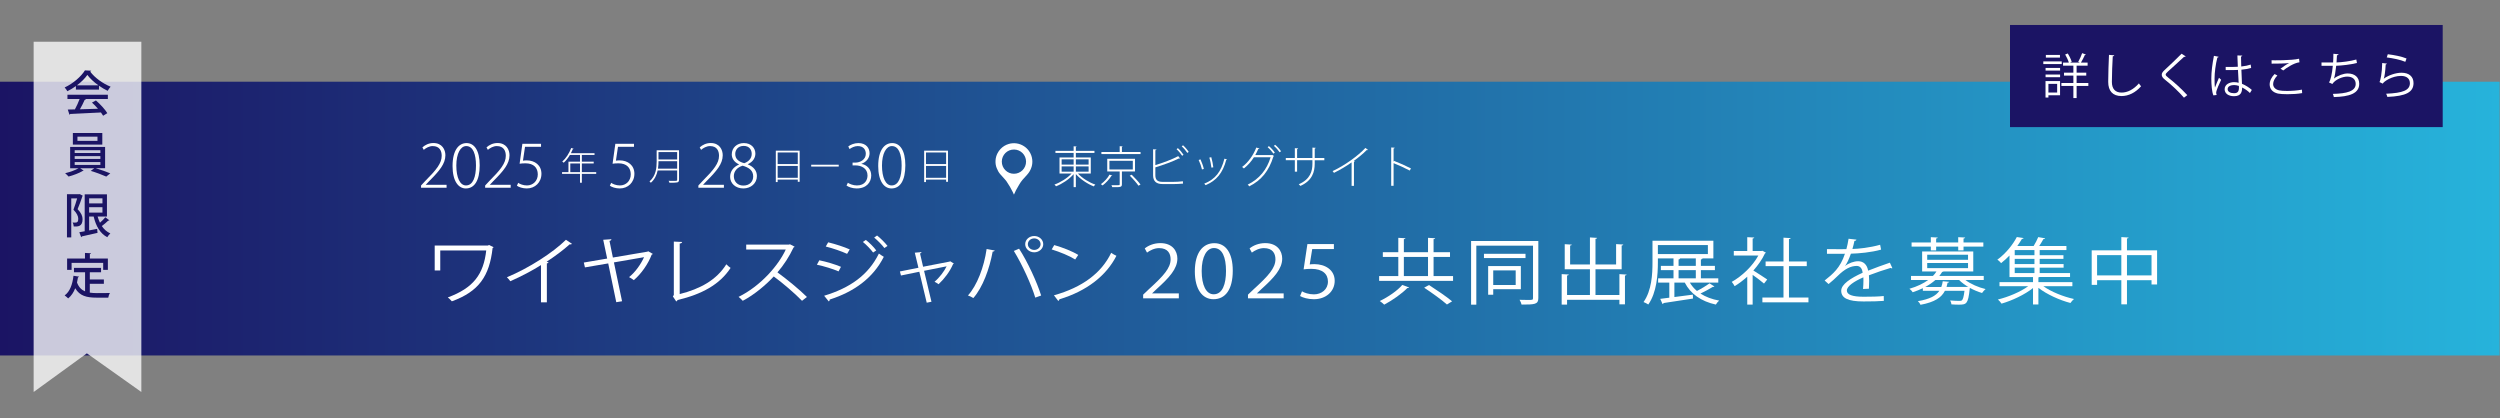
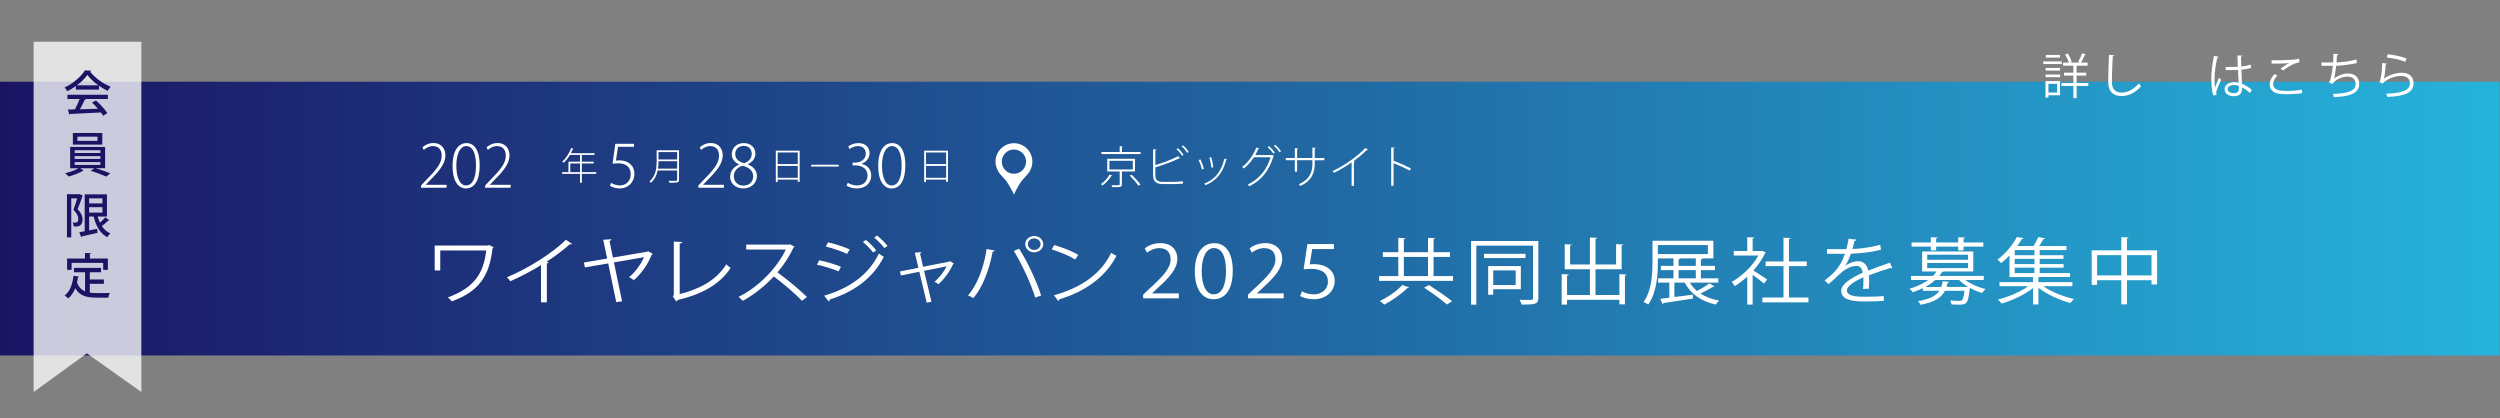
<svg xmlns="http://www.w3.org/2000/svg" id="_レイヤー_1" data-name="レイヤー 1" width="621" height="103.924" viewBox="0 0 621 103.924">
  <rect x="0" y="0" width="621" height="103.924" fill="#808080" stroke="none" />
  <defs>
    <style>
      .cls-1 {
        fill: #1b1464;
      }

      .cls-2 {
        opacity: .77;
      }

      .cls-2, .cls-3 {
        fill: #fff;
      }

      .cls-4 {
        fill: url(#_名称未設定グラデーション_5);
      }
    </style>
    <linearGradient id="_名称未設定グラデーション_5" data-name="名称未設定グラデーション 5" x1="-.099" y1="54.298" x2="620.901" y2="54.298" gradientUnits="userSpaceOnUse">
      <stop offset="0" stop-color="#1b1464" />
      <stop offset="1" stop-color="#26b3db" />
    </linearGradient>
  </defs>
  <rect class="cls-4" x="-.099" y="20.298" width="621" height="68" />
  <polygon class="cls-2" points="35.111 97.37 35.111 10.369 8.358 10.369 8.358 97.37 21.579 87.769 35.111 97.37" />
  <g>
    <path class="cls-1" d="M18.853,22.254v-.875c-.66.479-1.392.923-2.123,1.283-.144-.264-.432-.696-.672-.936,2.099-.96,4.114-2.734,5.038-4.246l1.571.084c-.024.096-.132.18-.276.204,1.14,1.56,3.227,3.034,5.085,3.766-.276.288-.528.696-.731,1.031-.708-.335-1.451-.779-2.159-1.271v.959h-5.732ZM16.753,24.593v-1.067h10.039v1.067h-5.709l.264.084c-.048.096-.156.144-.324.144-.3.684-.731,1.571-1.175,2.327,1.391-.036,2.951-.084,4.486-.132-.468-.54-.984-1.092-1.487-1.535l.983-.528c1.104.948,2.267,2.243,2.831,3.154l-1.043.648c-.144-.24-.324-.528-.54-.816-2.806.156-5.757.288-7.627.372-.024.108-.108.156-.204.18l-.408-1.283c.504-.012,1.104-.012,1.763-.036.419-.768.875-1.763,1.175-2.578h-3.022ZM24.453,21.198c-1.104-.779-2.099-1.703-2.758-2.59-.576.852-1.499,1.774-2.591,2.59h5.349Z" />
    <path class="cls-1" d="M26.108,41.788h-2.327c1.223.359,2.698.887,3.61,1.271l-.996.804c-.923-.42-2.579-1.043-3.862-1.415l.899-.659h-3.538l.9.587c-.048.036-.12.061-.24.072-.779.504-2.314,1.092-3.526,1.403-.204-.24-.588-.611-.852-.827,1.151-.265,2.542-.768,3.346-1.235h-2.099v-5.289h8.683v5.289ZM25.413,33.045v2.866h-7.316v-2.866h7.316ZM18.552,37.314v.695h6.381v-.695h-6.381ZM18.552,38.777v.708h6.381v-.708h-6.381ZM18.552,40.253v.72h6.381v-.72h-6.381ZM24.213,34.999v-1.055h-4.977v1.055h4.977Z" />
    <path class="cls-1" d="M19.824,48.213l.744.407c-.024.061-.06.12-.108.156-.312.947-.768,2.207-1.188,3.178.924.96,1.235,1.739,1.235,2.495,0,1.895-1.235,1.847-2.195,1.811-.012-.287-.12-.719-.264-.995.18.024.348.036.492.036.612,0,.899-.132.899-.947,0-.624-.324-1.38-1.199-2.267.336-.84.671-1.955.923-2.807h-1.463v9.69h-1.068v-10.722h3.011l.18-.036ZM24.25,53.79c.156.539.348,1.067.576,1.535.492-.433,1.007-.948,1.343-1.355l1.019.768c-.048.06-.167.084-.3.06-.396.396-1.043.936-1.595,1.355.54.804,1.235,1.439,2.111,1.823-.252.216-.588.659-.756.947-1.787-.924-2.818-2.771-3.382-5.133h-1.127v3.441c.647-.12,1.319-.252,1.991-.384l.096.996c-1.439.335-2.938.671-3.886.875-.024.108-.096.18-.18.192l-.456-1.224c.384-.072.828-.144,1.332-.24v-9.175h5.529v5.518h-2.314ZM25.449,49.269h-3.31v1.259h3.31v-1.259ZM22.139,51.475v1.331h3.31v-1.331h-3.31Z" />
    <path class="cls-1" d="M22.307,70.493v2.194c.527.084,1.115.12,1.727.12.527,0,2.578,0,3.274-.024-.18.265-.372.815-.42,1.151h-2.914c-2.411,0-4.174-.407-5.289-2.338-.408,1.043-.983,1.919-1.751,2.53-.192-.204-.612-.563-.876-.744,1.295-.923,1.943-2.722,2.195-4.881l1.392.216c-.024.108-.12.168-.276.168-.06.443-.144.875-.24,1.295.432,1.164,1.116,1.823,2.003,2.195v-4.75h-2.758v-1.091h6.729v1.091h-2.794v1.8h3.49v1.067h-3.49ZM17.785,65.3v1.727h-1.115v-2.806h4.438v-1.392l1.5.084c-.012.107-.084.18-.288.204v1.104h4.474v2.806h-1.164v-1.727h-7.844Z" />
  </g>
  <g>
    <path class="cls-3" d="M122.621,61.416c-.06.071-.16.144-.26.18-.78,7.04-3.441,10.821-10.122,13.252-.26-.307-.66-.702-1-.973,6.381-2.341,8.882-5.762,9.542-11.667h-11.422v4.97h-1.38v-6.194h13.263l.22-.144,1.161.576Z" />
    <path class="cls-3" d="M142.081,60.569c-.08.09-.2.144-.38.144-.06,0-.12,0-.2-.018-1.541,1.404-3.761,3.043-5.702,4.304.16.054.4.162.48.197-.04.108-.22.217-.44.234v9.669h-1.46v-9.255c-2.121,1.351-4.881,2.809-7.622,4.016-.2-.288-.561-.738-.84-.99,5.461-2.269,11.442-6.122,14.663-9.31l1.5,1.009Z" />
    <path class="cls-3" d="M162.161,63.072c-.04.09-.16.144-.28.18-.9,2.359-2.601,4.771-4.441,6.338-.3-.252-.84-.576-1.18-.756,1.58-1.242,2.96-3.259,3.721-4.951l-7.481,1.296,2.021,9.651-1.44.233-2-9.633-5.781.99-.28-1.206,5.801-.99-.98-4.664,2.021-.144c.02.198-.14.342-.46.433l.84,4.123,8.582-1.459.18-.107,1.16.666Z" />
    <path class="cls-3" d="M168.838,73.047c5.081-1.278,9.122-3.475,11.583-7.4.26.307.76.685,1.061.9-2.701,4.142-7.162,6.555-13.183,7.977-.04.145-.16.307-.32.36l-.84-1.261.24-.342v-13.271l2.06.091c-.02.197-.2.359-.6.396v12.55Z" />
    <path class="cls-3" d="M197.38,61.271c-.04.09-.14.162-.26.198-1.081,2.286-2.361,4.268-4.001,6.193,2.18,1.566,5.461,4.25,7.321,6.104l-1.22.954c-1.76-1.837-4.981-4.573-7.021-6.05-1.76,1.927-4.801,4.556-7.702,6.05-.22-.271-.7-.721-1.04-.973,5.541-2.736,9.922-7.851,11.723-11.757h-9.822v-1.225h10.602l.26-.09,1.16.594Z" />
    <path class="cls-3" d="M203.517,64.656c1.8.36,4.041,1.045,5.381,1.621l-.6,1.134c-1.32-.576-3.621-1.296-5.381-1.656l.6-1.099ZM204.717,73.461c6.421-1.944,10.962-5.113,13.603-10.479.3.233.9.63,1.22.81-2.681,5.312-7.421,8.697-13.463,10.623.06.162-.06.379-.22.45l-1.14-1.404ZM205.718,60.191c1.8.432,4,1.152,5.361,1.765l-.66,1.098c-1.42-.647-3.5-1.368-5.301-1.818l.6-1.044ZM215.08,59.597c.82.631,1.96,1.747,2.581,2.611l-.78.522c-.56-.774-1.72-1.981-2.541-2.629l.74-.505ZM217.86,58.499c.82.63,1.96,1.765,2.601,2.593l-.78.521c-.6-.792-1.72-1.944-2.541-2.593l.72-.521Z" />
    <path class="cls-3" d="M236.96,65.484c-.06.055-.14.108-.22.127-.8,1.854-2.161,3.654-3.601,4.987-.24-.198-.68-.45-1-.612,1.16-.954,2.44-2.629,3-3.835l-5.601,1.116,1.84,7.688-1.18.233-1.84-7.688-4.561.937-.26-1.008,4.601-.919-.9-3.745,1.66-.144c0,.144-.1.252-.36.36l.76,3.276,6.582-1.278.14-.09.94.594Z" />
    <path class="cls-3" d="M247.098,62.226c-.06.145-.22.252-.52.271-.8,4.321-2.46,8.877-4.801,11.541-.36-.252-.9-.486-1.34-.648,2.241-2.448,4.001-7.021,4.641-11.541l2.021.378ZM257.16,73.93c-.94-3.151-3.261-8.265-5.321-11.596l1.3-.559c2.1,3.224,4.441,8.301,5.481,11.632l-1.46.522ZM256.9,58.625c1.24,0,2.24.9,2.24,2.034,0,1.099-1,2.017-2.24,2.017s-2.241-.918-2.241-2.017c0-1.17,1.041-2.034,2.241-2.034ZM258.48,60.659c0-.81-.72-1.44-1.58-1.44-.88,0-1.581.631-1.581,1.44,0,.774.7,1.423,1.581,1.423.9,0,1.58-.685,1.58-1.423Z" />
    <path class="cls-3" d="M261.877,60.875c2.081.595,4.481,1.531,5.961,2.449l-.76,1.135c-1.44-.919-3.801-1.873-5.841-2.503l.64-1.081ZM261.797,73.354c7.102-1.98,11.823-5.564,14.223-10.552.42.307.88.54,1.3.738-2.5,4.934-7.382,8.769-14.163,10.804-.02.162-.14.342-.28.414l-1.08-1.404Z" />
    <path class="cls-3" d="M292.819,74.109h-8.862v-.918l1.46-1.387c3.561-3.241,5.361-5.203,5.361-7.4,0-1.44-.7-2.772-2.86-2.772-1.201,0-2.281.594-3.001,1.116l-.56-1.044c.92-.738,2.281-1.314,3.881-1.314,3.021,0,4.221,1.98,4.221,3.835,0,2.539-1.98,4.699-5.081,7.508l-1.18,1.116v.036h6.622v1.225Z" />
    <path class="cls-3" d="M296.797,67.411c0-4.717,2.041-7.004,4.841-7.004,2.841,0,4.581,2.413,4.581,6.824,0,4.682-1.82,7.094-4.801,7.094-2.721,0-4.621-2.412-4.621-6.914ZM304.539,67.304c0-3.367-.9-5.69-3-5.69-1.781,0-3.041,2.143-3.041,5.69,0,3.547,1.101,5.798,2.981,5.798,2.22,0,3.061-2.594,3.061-5.798Z" />
    <path class="cls-3" d="M318.859,74.109h-8.862v-.918l1.46-1.387c3.561-3.241,5.361-5.203,5.361-7.4,0-1.44-.7-2.772-2.86-2.772-1.201,0-2.281.594-3.001,1.116l-.56-1.044c.92-.738,2.281-1.314,3.881-1.314,3.021,0,4.221,1.98,4.221,3.835,0,2.539-1.98,4.699-5.081,7.508l-1.18,1.116v.036h6.622v1.225Z" />
    <path class="cls-3" d="M331.339,60.623v1.242h-5.381l-.62,3.817c.32-.036.64-.071,1.16-.071,2.661,0,5.041,1.422,5.041,4.141,0,2.665-2.2,4.573-5.161,4.573-1.5,0-2.76-.396-3.44-.792l.48-1.17c.56.342,1.661.756,2.96.756,1.881,0,3.501-1.242,3.481-3.188,0-1.854-1.32-3.15-4.121-3.15-.8,0-1.42.054-1.92.126l.94-6.284h6.582Z" />
    <path class="cls-3" d="M356.1,68.582h4.841v1.188h-18.364v-1.188h4.761v-4.754h-3.841v-1.188h3.841v-3.564l1.781.107c-.02.108-.12.198-.4.234v3.223h6.001v-3.564l1.78.107c-.02.108-.12.198-.4.234v3.223h4.081v1.188h-4.081v4.754ZM350.018,71.408c-.06.108-.22.162-.44.145-1.32,1.351-3.681,3.043-5.741,4.123-.28-.288-.78-.685-1.1-.9,2.06-.99,4.421-2.593,5.581-3.997l1.7.63ZM348.718,63.828v4.754h6.001v-4.754h-6.001ZM359.42,75.64c-1.22-1.099-3.721-2.898-5.662-4.177l1.201-.666c1.9,1.224,4.441,2.952,5.741,4.051l-1.28.792Z" />
    <path class="cls-3" d="M382.121,59.867v14.188c0,1.548-.88,1.603-4.161,1.603-.08-.324-.28-.864-.5-1.188.78.018,1.5.036,2.041.036,1.16,0,1.3,0,1.3-.45v-13.036h-14.083v14.656h-1.3v-15.809h16.704ZM378.939,63.036v1.062h-10.322v-1.062h10.322ZM377.779,71.841h-6.861v1.368h-1.26v-7.112h8.122v5.744ZM376.499,67.159h-5.581v3.638h5.581v-3.638Z" />
    <path class="cls-3" d="M402.26,68.096l1.781.107c-.02.127-.12.217-.4.234v7.166h-1.38v-1.134h-13.002v1.188h-1.34v-7.562l1.76.09c-.02.145-.14.234-.42.252v4.844h5.681v-6.392h-6.261v-6.23l1.76.108c-.02.107-.14.198-.42.234v4.699h4.921v-6.717l1.78.108c-.02.126-.14.216-.4.252v6.356h5.121v-5.06l1.78.107c-.02.126-.12.217-.4.253v5.888h-6.501v6.392h5.941v-5.186Z" />
    <path class="cls-3" d="M419.759,70.202c.46.774,1.041,1.477,1.761,2.07,1.08-.54,2.34-1.314,3.141-1.891l1.2.793c-.06.09-.22.126-.4.09-.78.486-2,1.152-3.061,1.656,1.28.828,2.841,1.423,4.641,1.747-.3.233-.66.684-.82.99-3.661-.793-6.321-2.684-7.722-5.456h-2.581v3.583c1.44-.18,3.041-.396,4.581-.594l.04.972c-2.681.433-5.541.864-7.321,1.116,0,.145-.12.234-.24.253l-.58-1.297c.64-.072,1.42-.18,2.26-.288v-3.745h-2.78v-1.062h3.821v-2.034h-3.141v-1.062h3.141v-1.854h-3.881v.954c0,3.097-.28,7.509-2.38,10.497-.26-.18-.86-.504-1.181-.612,2.041-2.898,2.221-6.95,2.221-9.885v-5.348h15.123v4.394h-3.041v.018h.34c-.02.126-.14.217-.4.253v1.584h3.481v1.062h-3.481v2.034h4.321v1.062h-7.062ZM411.817,60.875v2.233h12.422v-2.233h-12.422ZM417.338,64.206c-.02.126-.12.217-.38.253v1.584h4.281v-1.854h-4.221v.018h.32ZM416.958,67.105v2.034h4.281v-2.034h-4.281Z" />
    <path class="cls-3" d="M438.658,62.766c-.02.072-.14.145-.24.181-.7,1.494-1.721,2.935-2.881,4.249.96.576,2.921,1.873,3.441,2.232l-.8,1.009c-.56-.505-1.84-1.459-2.821-2.161v7.383h-1.34v-6.933c-1.021.919-2.081,1.729-3.141,2.358-.14-.306-.5-.846-.72-1.062,2.521-1.404,5.181-3.907,6.621-6.555h-6.101v-1.116h3.341v-3.438l1.74.09c-.02.126-.14.216-.4.252v3.097h2.161l.24-.071.9.485ZM444.379,73.911h4.841v1.188h-11.442v-1.188h5.241v-7.796h-4.441v-1.171h4.441v-5.905l1.781.107c-.02.127-.14.217-.42.253v5.545h4.421v1.171h-4.421v7.796Z" />
    <path class="cls-3" d="M470.061,66.619c-.04.018-.08.036-.12.036-.12,0-.22-.054-.3-.108-1.52.45-3.741,1.188-5.401,1.837.04.414.06.882.06,1.404,0,.576-.02,1.225-.06,1.927l-1.46.072c.06-.648.1-1.477.1-2.179,0-.271,0-.522-.02-.721-2.261.99-4.101,2.196-4.101,3.277,0,1.044,1.38,1.548,4.141,1.548,1.94,0,3.741-.035,5.021-.18l.02,1.206c-1.18.108-2.98.145-5.041.145-3.841,0-5.542-.828-5.542-2.665,0-1.584,2.321-3.115,5.321-4.465-.12-1.135-.68-1.693-1.48-1.693-1.46,0-2.98.738-4.781,2.539-.56.559-1.34,1.261-2.201,1.963l-.98-.883c2-1.584,3.881-3.097,5.041-6.644l-1.12.018h-3.341v-1.17c1.22.018,2.641.018,3.461.018l1.36-.018c.22-.828.4-1.603.541-2.575l1.96.217c-.04.18-.2.288-.5.324-.14.72-.32,1.35-.5,1.998,1.36-.018,4.281-.306,6.881-1.044l.24,1.206c-2.5.702-5.521.954-7.501,1.008-.48,1.351-.98,2.432-1.44,3.043h.02c.88-.702,2.2-1.17,3.221-1.17,1.36,0,2.22.882,2.48,2.341,1.68-.685,3.801-1.423,5.401-1.98l.62,1.368Z" />
    <path class="cls-3" d="M492.761,69.554h-4.561c1.32.99,3.241,1.837,5.021,2.251-.3.234-.68.666-.88.973-1-.288-2.061-.738-3.021-1.261l-.04.216c-.4,3.781-.8,3.943-2.721,3.943-.5,0-1.16-.018-1.82-.072-.02-.288-.14-.684-.32-.972.98.09,1.94.107,2.26.107.34,0,.52-.018.68-.162.24-.216.44-.864.62-2.341h-4.861c-.84,1.639-2.481,2.81-6.062,3.476-.1-.271-.4-.685-.66-.9,2.96-.504,4.501-1.332,5.341-2.575h-4.101v-.647c-.76.36-1.6.702-2.521,1.008-.16-.288-.54-.684-.82-.864,1.94-.558,3.501-1.332,4.661-2.179h-4.261v-1.008h5.441c.36-.36.66-.738.88-1.116h-3.561v-4.97h12.703v4.97h-7.382c-.06.071-.16.107-.34.107-.2.343-.44.666-.72,1.009h11.042v1.008ZM479.618,62.189v-.936h-4.781v-1.026h4.781v-1.314l1.72.09c-.02.126-.14.216-.4.252v.973h5.481v-1.314l1.721.09c-.02.126-.12.216-.4.252v.973h4.921v1.026h-4.921v.936h-1.32v-.936h-5.481v.936h-1.32ZM484.179,70.004c-.02.108-.16.198-.4.234-.08.36-.16.72-.26,1.044h4.821c.16-.018.22-.036.28-.036l.34.055c-.88-.522-1.7-1.116-2.32-1.747h-5.901c-.68.612-1.52,1.188-2.5,1.729h3.981c.16-.432.28-.9.36-1.422l1.601.144ZM478.717,63.271v1.26h10.143v-1.26h-10.143ZM478.717,65.322v1.279h10.143v-1.279h-10.143Z" />
    <path class="cls-3" d="M514.78,71.084h-7.221c1.96,1.405,4.981,2.611,7.622,3.188-.3.234-.68.685-.88.99-2.701-.702-5.881-2.143-7.961-3.763v4.123h-1.34v-4.069c-2.061,1.639-5.201,3.115-7.822,3.871-.2-.324-.6-.774-.9-1.026,2.581-.63,5.602-1.891,7.542-3.313h-7.142v-1.008h8.322v-1.261h-5.841v-5.348c-.62.648-1.32,1.297-2.081,1.891-.22-.288-.64-.684-.94-.846,2.28-1.675,3.94-3.907,4.841-5.636l1.68.252c-.04.126-.16.216-.42.234-.32.54-.7,1.134-1.14,1.746h4.061c.42-.684.88-1.566,1.14-2.215l1.72.307c-.04.126-.18.18-.44.198-.26.485-.66,1.134-1.041,1.71h6.762v1.009h-6.642v1.278h5.901v.9h-5.901v1.296h5.941v.9h-5.941v1.332h7.542v.99h-7.562c-.06.036-.16.072-.3.091v1.17h8.441v1.008ZM505.358,63.396v-1.278h-4.901v1.278h4.901ZM505.358,65.593v-1.296h-4.901v1.296h4.901ZM500.457,66.493v1.332h4.901v-1.332h-4.901Z" />
    <path class="cls-3" d="M528.339,62.189h7.481v8.48h-1.38v-1.062h-6.101v5.995h-1.4v-5.995h-6.021v1.152h-1.34v-8.571h7.362v-3.295l1.8.108c-.02.126-.14.216-.4.252v2.935ZM520.917,68.401h6.021v-5.023h-6.021v5.023ZM528.339,68.401h6.101v-5.023h-6.101v5.023Z" />
  </g>
-   <rect class="cls-1" x="499.284" y="6.205" width="107.483" height="25.368" />
  <g>
    <path class="cls-3" d="M512.137,15.248v.672h-4.581v-.672h4.581ZM511.717,20.142v3.526h-2.891v.563h-.72v-4.09h3.61ZM508.119,17.539v-.66h3.609v.66h-3.609ZM508.119,19.17v-.659h3.609v.659h-3.609ZM511.693,13.653v.659h-3.503v-.659h3.503ZM510.997,20.825h-2.171v2.159h2.171v-2.159ZM518.745,20.609v.743h-2.914v3.011h-.804v-3.011h-2.975v-.743h2.975v-1.835h-2.327v-.731h2.327v-1.739h-2.566v-.756h1.438c-.168-.588-.539-1.391-.911-2.015l.647-.252c.42.66.828,1.523.983,2.087l-.432.18h2.446c-.18-.084-.396-.18-.407-.18.336-.576.768-1.523.983-2.171l.924.348c-.036.084-.132.12-.252.12-.24.54-.636,1.331-.972,1.883h1.655v.756h-2.734v1.739h2.398v.731h-2.398v1.835h2.914Z" />
    <path class="cls-3" d="M525.181,13.737c-.023.144-.132.228-.372.264-.096,1.392-.216,4.569-.216,6.345,0,1.787.888,2.65,2.399,2.65,1.463,0,2.95-.731,4.317-2.279.12.192.396.576.539.708-1.402,1.595-3.105,2.435-4.869,2.435-2.183,0-3.298-1.259-3.298-3.526,0-1.511.107-5.229.191-6.704l1.308.108Z" />
-     <path class="cls-3" d="M542.495,24.268c-1.211-1.416-3.082-3.19-4.701-4.462-.6-.479-.815-.815-.815-1.247,0-.348.191-.684.636-1.092,1.091-1.007,3.143-2.95,4.294-4.126l1.019.672c-.023.024-.107.12-.264.12-.048,0-.096-.012-.144-.024-1.199,1.151-3.07,2.783-4.054,3.706-.288.276-.516.516-.516.708,0,.204.216.443.636.756,1.583,1.223,3.273,2.771,4.737,4.354l-.828.636Z" />
    <path class="cls-3" d="M549.807,23.691c-.372-.863-.516-2.65-.516-4.222,0-1.595.252-3.598.647-5.601l1.163.228c-.023.12-.144.204-.312.216-.432,1.644-.695,3.778-.695,5.169,0,.912.012,1.823.107,2.268.264-.72.744-1.871.996-2.435l.539.503c-.396.815-1.235,2.639-1.235,3.202,0,.168.036.349.12.576l-.815.096ZM552.853,16.627c1.008.013,2.016.024,3.022-.048-.048-1.031-.084-1.919-.107-2.806l1.211.035c-.012.12-.12.216-.312.252.012.768.036,1.548.06,2.459.947-.096,1.715-.264,2.351-.479l.108.839c-.576.181-1.403.349-2.423.433.048,1.331.108,2.734.144,3.502.912.371,1.823.959,2.447,1.522l-.468.768c-.492-.491-1.199-1.02-1.943-1.367-.012,1.02-.203,2.159-2.003,2.159-1.403,0-2.339-.672-2.339-1.728,0-1.223,1.235-1.763,2.339-1.763.372,0,.768.048,1.14.156-.036-.756-.107-2.015-.168-3.19-.372.023-.875.036-1.224.036h-1.822l-.013-.78ZM556.139,21.341c-.384-.12-.791-.216-1.187-.216-.732,0-1.607.264-1.607,1.02,0,.672.72,1.008,1.595,1.008.888,0,1.212-.433,1.212-1.392l-.013-.42Z" />
    <path class="cls-3" d="M571.857,23.128c-1.055.191-2.446.275-3.646.275-1.008,0-1.883-.06-2.351-.155-1.451-.324-2.075-1.235-2.075-2.291,0-.924.516-1.847,1.224-2.566l.695.359c-.672.696-1.056,1.464-1.056,2.135,0,.696.468,1.332,1.499,1.56.42.096,1.128.144,1.955.144,1.164,0,2.555-.096,3.694-.323l.06.863ZM566.473,17.071c.624-.479,1.476-1.067,2.123-1.392v-.012c-.912.108-2.999.156-4.33.144,0-.228,0-.623-.012-.839.264.012,4.869.084,6.836-.384l.097.888c-1.428.167-3.263,1.415-4.03,2.026l-.684-.432Z" />
    <path class="cls-3" d="M585.467,15.644c-1.56.396-3.73.648-5.157.696-.156,1.499-.372,2.734-.564,3.178.936-.755,2.387-1.271,3.406-1.271,1.787,0,2.879.96,2.879,2.579,0,2.387-2.411,3.19-6.309,3.286-.048-.228-.132-.588-.24-.792,3.442-.071,5.673-.659,5.673-2.47,0-1.08-.72-1.823-2.11-1.823-1.067,0-2.902.647-3.694,1.835l-.84-.396c.384-.432.78-2.146.96-4.113h-2.807v-.84c.504.013,1.979.013,2.879.013.048-.684.071-1.451.071-2.171l1.271.12c-.023.203-.168.239-.384.264-.023.6-.06,1.211-.107,1.774,1.271-.035,3.478-.312,4.917-.731l.156.863Z" />
    <path class="cls-3" d="M592.922,15.8c-.048.12-.145.18-.312.204-.096,1.775-.323,3.286-.491,3.538h.012c1.176-.876,3.011-1.476,4.414-1.476,1.847,0,2.998.947,2.974,2.627-.036,2.207-1.858,3.19-6.5,3.382-.061-.228-.168-.563-.3-.791,4.186-.181,5.864-.864,5.9-2.579.012-1.151-.791-1.847-2.194-1.847-2.219,0-4.222,1.331-4.558,1.919l-.815-.396c.239-.229.659-2.375.684-4.726l1.188.144ZM593.125,13.474c1.632.191,3.479.563,4.654,1.055l-.3.828c-1.235-.528-3.022-.876-4.605-1.092l.251-.791Z" />
  </g>
  <g>
    <path class="cls-3" d="M110.929,46.635h-6.344v-.556l.994-1.067c2.821-2.835,4.137-4.443,4.137-6.314,0-1.213-.512-2.412-2.237-2.412-.877,0-1.681.482-2.222.936l-.336-.614c.672-.613,1.623-1.081,2.733-1.081,2.193,0,2.982,1.666,2.982,3.04,0,2.12-1.491,3.889-4.035,6.432l-.833.878v.029h5.16v.73Z" />
    <path class="cls-3" d="M112.416,41.241c0-4.006,1.579-5.701,3.479-5.701s3.26,1.783,3.26,5.511c0,3.874-1.345,5.76-3.45,5.76-1.813,0-3.289-1.77-3.289-5.569ZM118.234,41.124c0-2.821-.716-4.839-2.427-4.839-1.403,0-2.456,1.842-2.456,4.839,0,2.981.906,4.94,2.397,4.94,1.784,0,2.485-2.207,2.485-4.94Z" />
    <path class="cls-3" d="M126.854,46.635h-6.344v-.556l.994-1.067c2.821-2.835,4.137-4.443,4.137-6.314,0-1.213-.512-2.412-2.237-2.412-.877,0-1.681.482-2.222.936l-.336-.614c.672-.613,1.623-1.081,2.733-1.081,2.193,0,2.982,1.666,2.982,3.04,0,2.12-1.491,3.889-4.035,6.432l-.833.878v.029h5.16v.73Z" />
-     <path class="cls-3" d="M134.393,35.715v.746h-3.976l-.512,3.449c.249-.044.512-.072.95-.072,2.002,0,3.64,1.213,3.64,3.317,0,2.164-1.608,3.655-3.625,3.655-1.082,0-1.988-.337-2.471-.673l.322-.716c.409.277,1.213.643,2.178.643,1.491,0,2.704-1.125,2.689-2.777-.015-1.563-.965-2.719-3.055-2.719-.614,0-1.096.044-1.461.103l.687-4.956h4.634Z" />
    <path class="cls-3" d="M148.099,42.758v.437h-3.568v2.193h-.456v-2.193h-4.46v-.437h1.589v-2.593h2.871v-1.673h-2.509c-.446.753-.985,1.432-1.533,1.924-.084-.084-.251-.214-.372-.279.892-.762,1.729-2.053,2.23-3.382l.595.195c-.019.064-.103.093-.195.083-.139.344-.297.688-.474,1.022h5.863v.437h-3.15v1.673h2.946v.437h-2.946v2.156h3.568ZM141.659,42.758h2.416v-2.156h-2.416v2.156Z" />
    <path class="cls-3" d="M157.484,35.715v.746h-3.976l-.512,3.449c.249-.044.512-.072.95-.072,2.003,0,3.64,1.213,3.64,3.317,0,2.164-1.608,3.655-3.625,3.655-1.082,0-1.988-.337-2.47-.673l.322-.716c.409.277,1.213.643,2.178.643,1.491,0,2.705-1.125,2.69-2.777-.015-1.563-.965-2.719-3.055-2.719-.614,0-1.097.044-1.462.103l.687-4.956h4.634Z" />
    <path class="cls-3" d="M168.669,37.321v7.305c0,.418-.121.604-.427.678-.316.084-.92.093-1.961.084-.028-.13-.111-.344-.195-.475.427.01.827.02,1.152.02.92,0,.967,0,.967-.298v-2.286h-4.842c-.232,1.097-.715,2.193-1.691,3.048-.065-.093-.232-.26-.334-.334,1.607-1.403,1.775-3.373,1.775-4.953v-2.788h5.557ZM163.568,40.044c0,.335,0,1.051-.121,1.858h4.758v-1.858h-4.637ZM168.205,37.768h-4.637v1.84h4.637v-1.84Z" />
    <path class="cls-3" d="M179.817,46.635h-6.344v-.556l.994-1.067c2.821-2.835,4.137-4.443,4.137-6.314,0-1.213-.512-2.412-2.237-2.412-.877,0-1.681.482-2.222.936l-.336-.614c.672-.613,1.623-1.081,2.733-1.081,2.193,0,2.982,1.666,2.982,3.04,0,2.12-1.491,3.889-4.035,6.432l-.833.878v.029h5.16v.73Z" />
    <path class="cls-3" d="M183.541,40.816c-1.243-.569-1.769-1.534-1.769-2.47,0-1.652,1.286-2.807,2.997-2.807,1.886,0,2.865,1.286,2.865,2.616,0,.936-.482,1.988-1.871,2.632v.043c1.461.6,2.251,1.608,2.251,2.895,0,1.842-1.535,3.085-3.362,3.085-1.958,0-3.289-1.272-3.289-2.88,0-1.418.848-2.471,2.193-3.056l-.015-.059ZM187.093,43.843c0-1.491-.994-2.192-2.617-2.689-1.433.438-2.193,1.447-2.193,2.587,0,1.345.907,2.354,2.368,2.354,1.579,0,2.441-1.038,2.441-2.251ZM182.634,38.23c-.015,1.271.877,1.944,2.236,2.31,1.067-.395,1.856-1.155,1.856-2.31,0-.965-.555-1.988-1.988-1.988-1.477,0-2.105,1.067-2.105,1.988Z" />
    <path class="cls-3" d="M192.715,37.424h5.919v7.74h-.465v-.558h-4.999v.614h-.456v-7.797ZM198.169,37.879h-4.999v2.881h4.999v-2.881ZM193.17,44.161h4.999v-2.946h-4.999v2.946Z" />
    <path class="cls-3" d="M201.501,40.918h6.839v.455h-6.839v-.455Z" />
    <path class="cls-3" d="M213.987,40.715c1.316.219,2.427,1.271,2.427,2.865,0,1.666-1.155,3.23-3.611,3.23-1.082,0-2.046-.366-2.529-.717l.336-.701c.38.263,1.257.672,2.251.672,2.061,0,2.631-1.462,2.631-2.47,0-1.755-1.506-2.515-3.026-2.515h-.687v-.688h.702c1.14,0,2.587-.716,2.587-2.192,0-1.009-.57-1.915-2.003-1.915-.818,0-1.593.424-2.032.746l-.322-.658c.512-.409,1.491-.833,2.5-.833,1.988,0,2.792,1.286,2.792,2.543,0,1.126-.746,2.149-2.018,2.603v.029Z" />
    <path class="cls-3" d="M218.149,41.241c0-4.006,1.579-5.701,3.479-5.701s3.26,1.783,3.26,5.511c0,3.874-1.345,5.76-3.45,5.76-1.812,0-3.289-1.77-3.289-5.569ZM223.967,41.124c0-2.821-.716-4.839-2.426-4.839-1.403,0-2.456,1.842-2.456,4.839,0,2.981.906,4.94,2.397,4.94,1.783,0,2.485-2.207,2.485-4.94Z" />
    <path class="cls-3" d="M229.56,37.424h5.919v7.74h-.465v-.558h-5v.614h-.455v-7.797ZM235.015,37.879h-5v2.881h5v-2.881ZM230.015,44.161h5v-2.946h-5v2.946Z" />
  </g>
  <g>
-     <path class="cls-3" d="M270.95,43.112h-3.18c1.056,1.155,2.806,2.233,4.312,2.74-.132.109-.297.308-.385.451-1.529-.584-3.355-1.794-4.456-3.07v3.257h-.55v-3.234c-1.089,1.276-2.882,2.442-4.378,3.025-.099-.132-.253-.341-.385-.44,1.474-.517,3.202-1.595,4.247-2.729h-2.992v-4.004h3.509v-1.122h-4.521v-.518h4.521v-1.133l.737.055c-.011.066-.066.121-.187.132v.946h4.621v.518h-4.621v1.122h3.708v4.004ZM263.71,39.581v1.299h2.981v-1.299h-2.981ZM263.71,41.33v1.32h2.981v-1.32h-2.981ZM270.411,39.581h-3.168v1.299h3.168v-1.299ZM270.411,42.65v-1.32h-3.168v1.32h3.168Z" />
    <path class="cls-3" d="M276.294,43.597c-.033.066-.099.1-.22.088-.451.76-1.354,1.75-2.189,2.377-.099-.1-.297-.253-.418-.319.847-.605,1.705-1.551,2.134-2.365l.693.22ZM278.682,37.755h4.631v.518h-9.725v-.518h4.543v-1.441l.748.056c-.011.065-.066.109-.198.132v1.254ZM281.938,42.596h-3.256v3.18c0,.374-.099.55-.418.638-.33.088-.946.088-1.98.077-.044-.143-.121-.352-.209-.495.374.011.715.011,1.001.011,1.045,0,1.056,0,1.056-.23v-3.18h-3.091v-3.146h6.898v3.146ZM275.58,39.944v2.156h5.809v-2.156h-5.809ZM282.796,46.127c-.44-.648-1.375-1.727-2.167-2.486l.484-.242c.77.748,1.727,1.794,2.189,2.442l-.506.286Z" />
    <path class="cls-3" d="M291.563,45.17c.385,0,1.562-.033,2.267-.143l.033.583c-.759.077-1.826.109-2.233.109h-2.849c-1.562,0-2.354-.692-2.354-2.2v-6.446l.847.065c-.022.1-.099.165-.286.188v3.686c1.793-.539,4.214-1.431,5.688-2.233l.451.572c-.033.021-.077.032-.132.032-.044,0-.099-.011-.143-.032-1.43.726-3.949,1.649-5.864,2.222v1.97c0,1.177.594,1.628,1.76,1.628h2.816ZM292.586,36.798c.517.451,1.078,1.133,1.397,1.65l-.33.253c-.341-.506-.913-1.21-1.397-1.64l.33-.264ZM293.862,36.083c.528.462,1.089,1.133,1.408,1.65l-.33.253c-.341-.507-.913-1.199-1.397-1.629l.319-.274Z" />
    <path class="cls-3" d="M298.196,39.581c.33.693.704,1.761.836,2.388l-.462.121c-.132-.627-.484-1.64-.825-2.344l.451-.165ZM304.808,39.614c-.022.077-.099.099-.209.099-.847,3.202-2.42,5.183-5.149,6.282-.066-.099-.22-.297-.308-.385,2.717-1.078,4.17-2.916,5.006-6.194l.66.198ZM300.88,39.042c.231.76.429,1.815.506,2.52l-.473.077c-.077-.683-.264-1.705-.517-2.486l.484-.11Z" />
    <path class="cls-3" d="M316.457,38.734c-.033.055-.088.109-.143.143-1.122,3.587-2.948,5.875-5.996,7.415-.088-.143-.242-.308-.385-.429,2.904-1.441,4.73-3.686,5.688-6.799h-4.148c-.66,1.056-1.485,1.98-2.486,2.783-.11-.121-.286-.264-.451-.374,1.529-1.155,2.75-2.85,3.532-4.83l.781.253c-.033.1-.154.133-.297.121-.231.518-.484,1.046-.748,1.508h4.104l.11-.044.44.253ZM315.191,36.292c.528.418,1.144,1.111,1.474,1.606l-.341.274c-.352-.528-.924-1.166-1.441-1.606l.308-.274ZM316.743,35.962c.528.429,1.133,1.111,1.463,1.606l-.341.264c-.341-.518-.902-1.155-1.43-1.596l.308-.274Z" />
    <path class="cls-3" d="M328.963,39.802h-2.387v.847c0,2.046-.605,4.214-3.553,5.534-.11-.133-.275-.298-.407-.419,2.882-1.231,3.389-3.289,3.389-5.093v-.869h-3.807v2.838h-.561v-2.838h-2.245v-.551h2.245v-2.442l.814.056c-.011.099-.099.187-.253.197v2.189h3.807v-2.585l.814.055c-.011.077-.088.176-.242.188v2.343h2.387v.551Z" />
    <path class="cls-3" d="M339.798,37.216c-.044.055-.099.088-.187.088-.033,0-.077-.011-.132-.021-.836.869-2.102,1.903-3.18,2.673l.22.121c-.011.066-.099.11-.198.132v5.952h-.583v-5.819c-1.232.88-2.772,1.804-4.378,2.596-.077-.132-.231-.33-.341-.439,3.059-1.431,6.337-3.807,8.141-5.754l.638.473Z" />
    <path class="cls-3" d="M350.171,42.364c-1.188-.627-2.772-1.353-4.004-1.837v5.633h-.594v-9.527l.869.055c-.011.11-.099.177-.275.209v3.268l.121-.197c1.32.494,3.036,1.265,4.203,1.881l-.319.517Z" />
  </g>
  <path class="cls-3" d="M251.866,48.352c-.111-.241-.208-.473-.323-.696-.222-.432-.441-.866-.685-1.285-.258-.442-.533-.875-.823-1.297-.174-.253-.385-.481-.589-.712-.321-.364-.654-.719-.976-1.082-.401-.451-.669-.979-.893-1.535-.252-.624-.33-1.272-.284-1.936.041-.594.198-1.16.465-1.694.202-.403.454-.77.764-1.097.566-.598,1.241-1.018,2.032-1.253.629-.187,1.268-.238,1.918-.15.676.091,1.301.322,1.875.695.489.317.903.709,1.24,1.182.467.655.744,1.384.827,2.186.062.6.01,1.189-.162,1.768-.223.749-.607,1.404-1.133,1.98-.378.413-.754.827-1.126,1.246-.334.376-.594.805-.852,1.234-.269.45-.534.903-.78,1.365-.176.332-.317.682-.473,1.024-.007.015-.013.032-.023.058h0ZM251.863,43.163c1.633.005,3.045-1.335,3.009-3.078-.033-1.596-1.306-2.912-2.948-2.943-1.756-.033-3.054,1.372-3.076,2.968-.023,1.697,1.363,3.063,3.015,3.054h0Z" />
</svg>